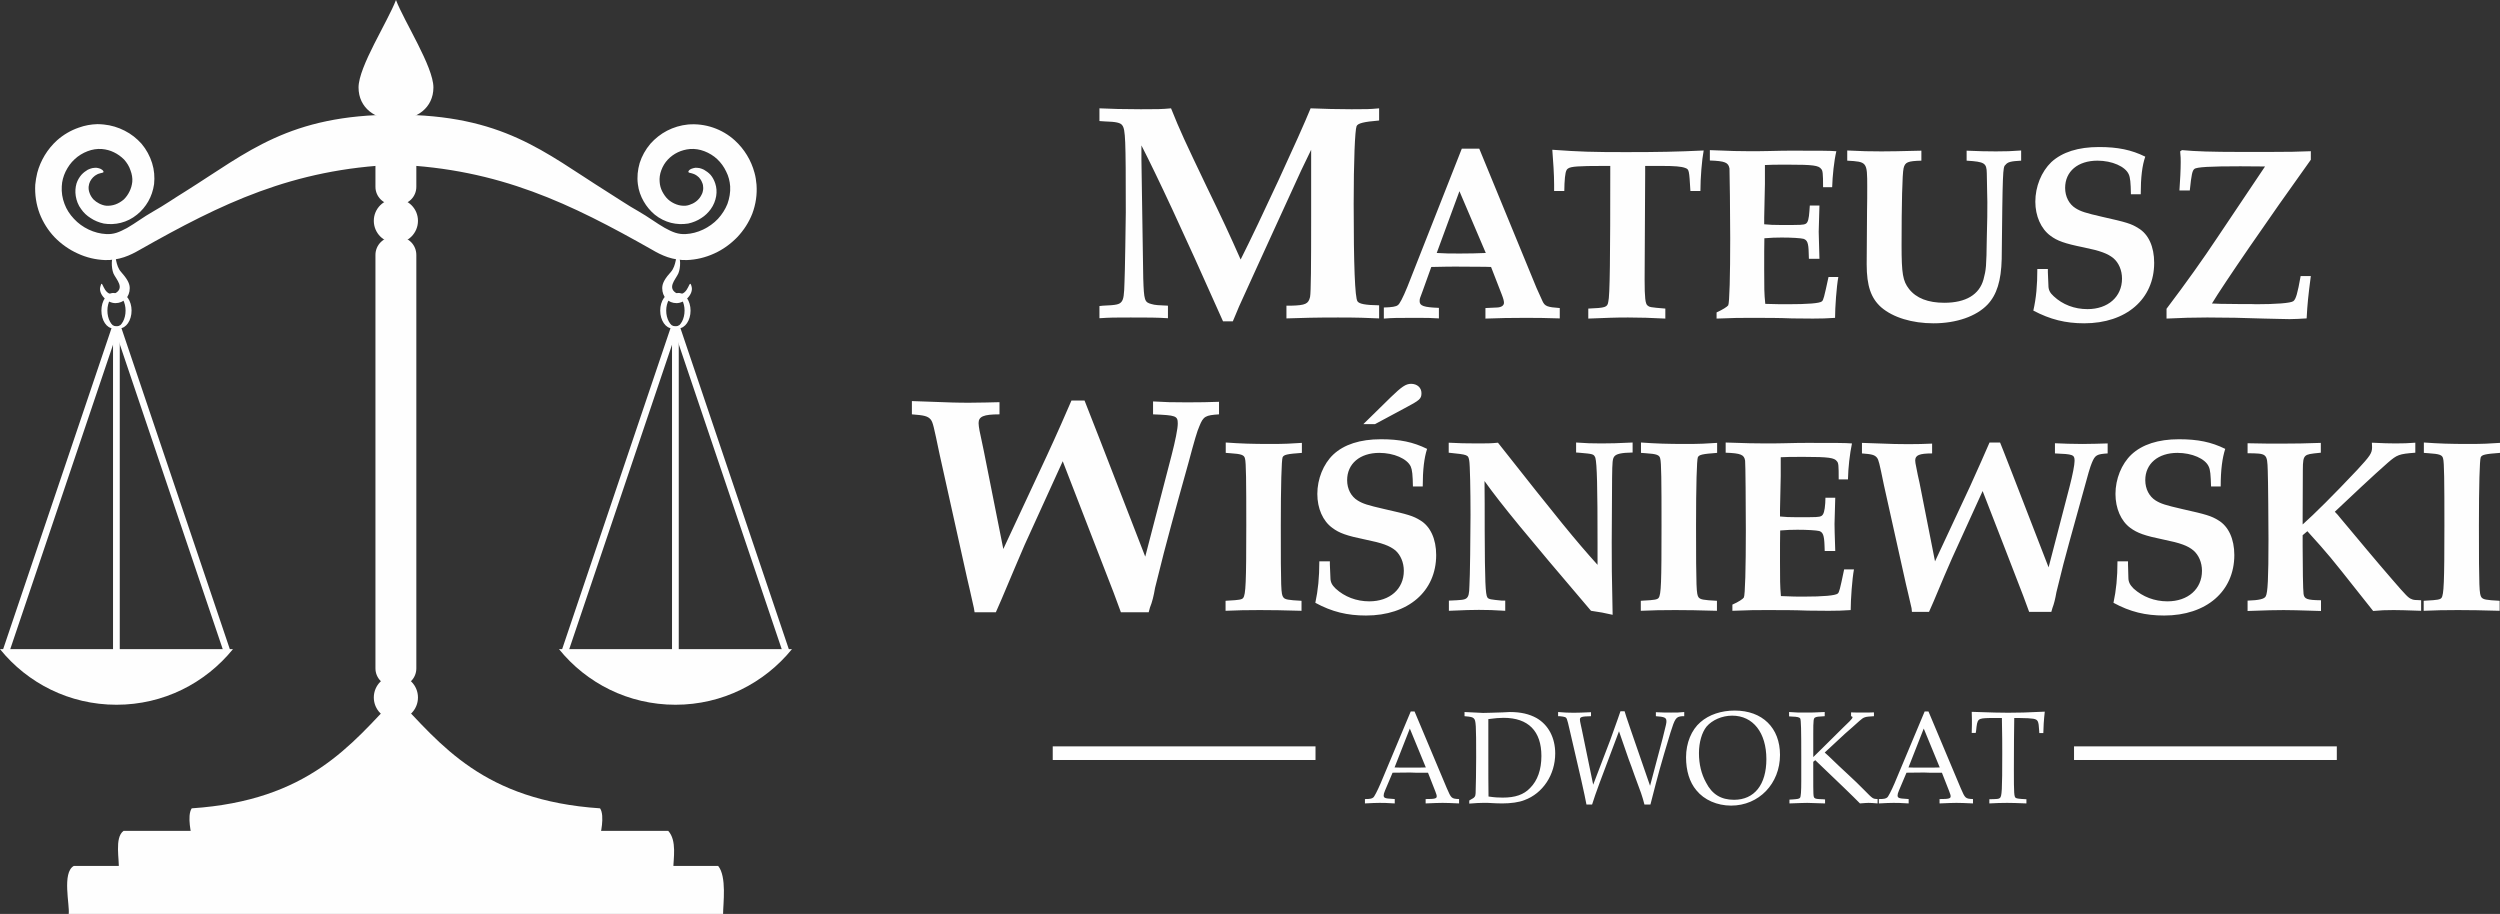
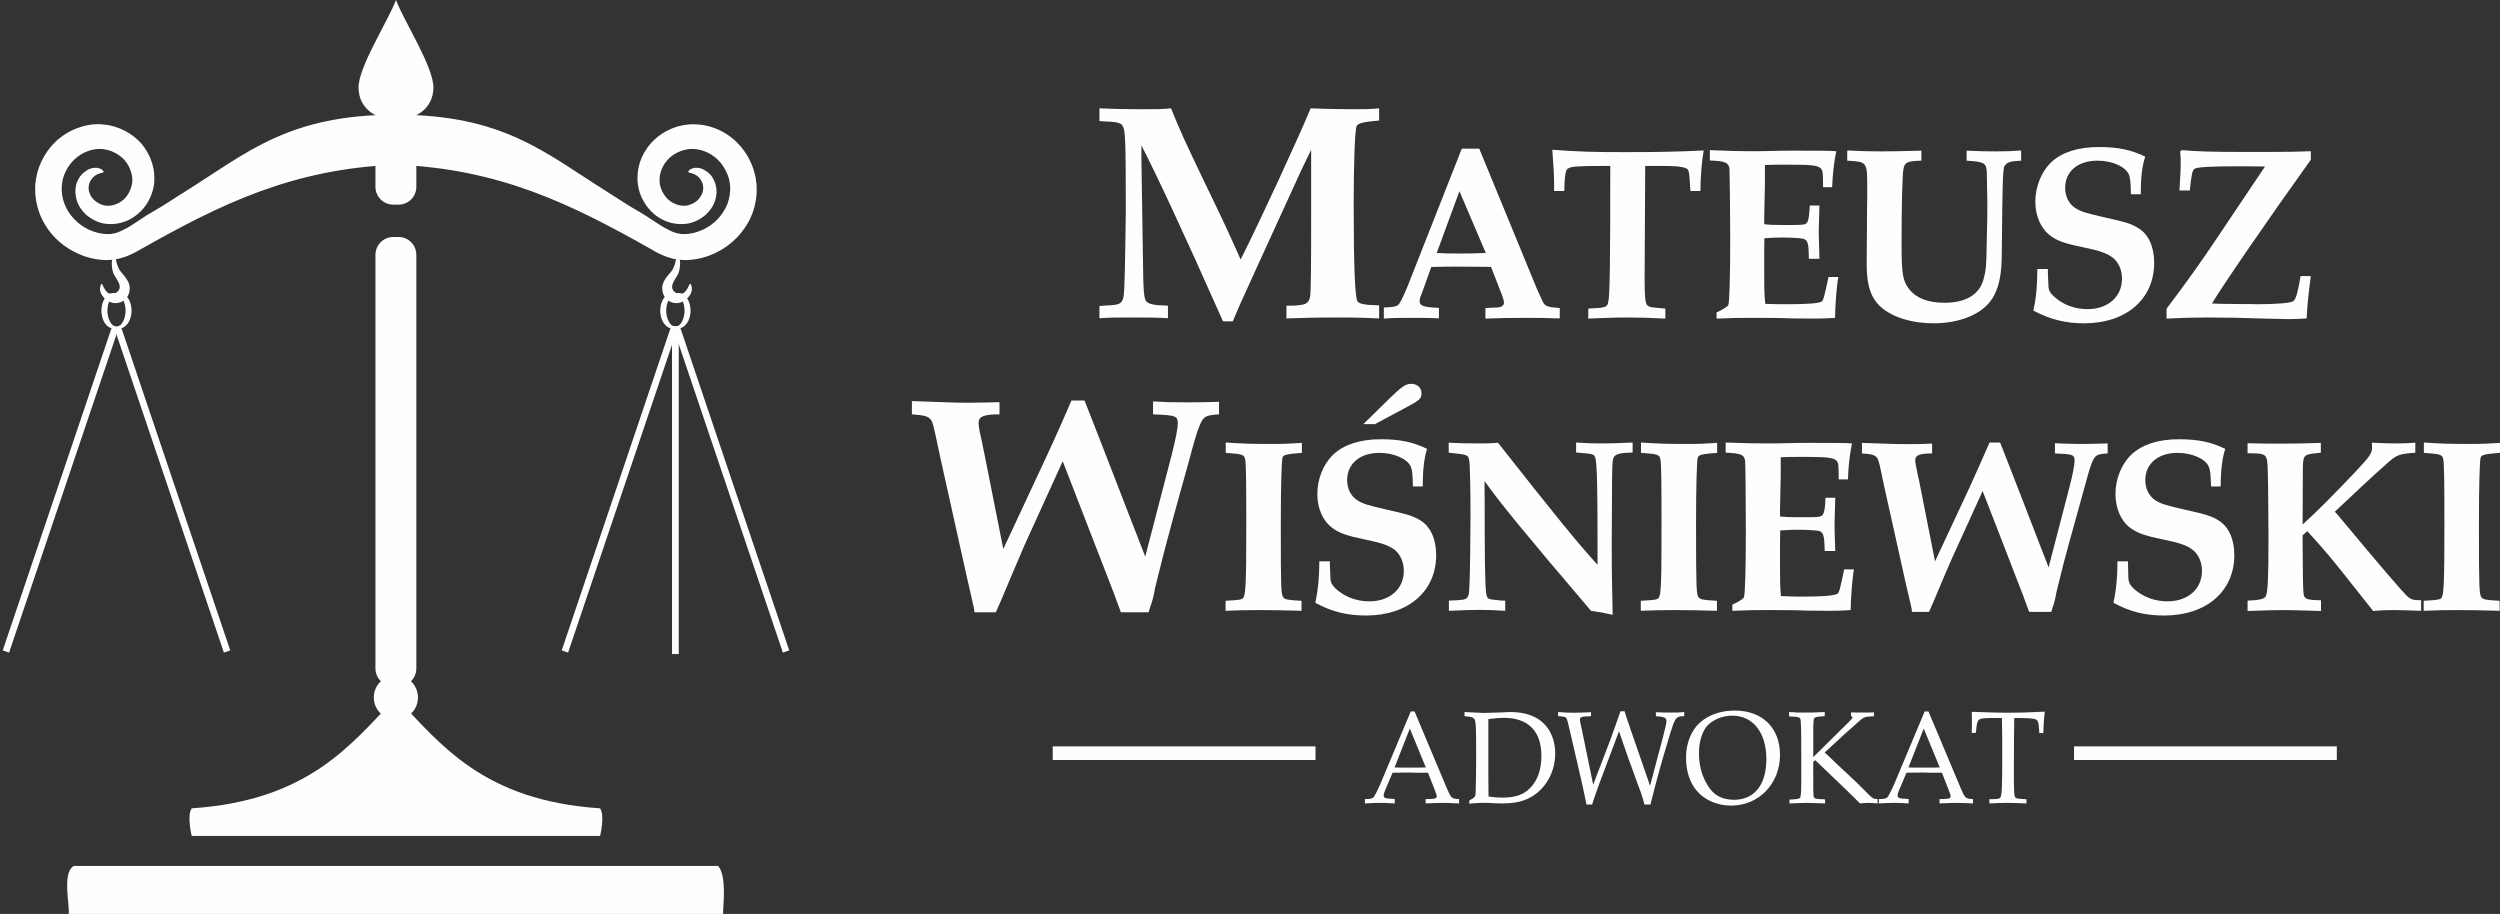
<svg xmlns="http://www.w3.org/2000/svg" xml:space="preserve" width="741.09mm" height="270.922mm" version="1.1" style="shape-rendering:geometricPrecision; text-rendering:geometricPrecision; image-rendering:optimizeQuality; fill-rule:evenodd; clip-rule:evenodd" viewBox="0 0 13757 5029">
  <rect x="0" y="0" width="13757" height="5029" fill="#333333" stroke="none" />
  <defs>
    <style type="text/css">
   
    .fil0 {fill:#FEFEFE}
    .fil1 {fill:#FEFEFE;fill-rule:nonzero}
   
  </style>
  </defs>
  <g id="Warstwa_x0020_1">
    <g id="_2512638682256">
      <g>
        <path class="fil0" d="M536 683c-35,1 -69,7 -102,19 -44,15 -85,39 -120,70 -53,48 -91,111 -109,179 -5,21 -9,43 -11,65 -3,54 5,108 24,159 19,49 47,93 82,130 37,38 81,69 128,90 47,22 98,34 150,36 37,1 72,-5 105,-16 33,-11 61,-26 87,-41 447,-253 840,-445 1409,-468 569,23 962,215 1409,468 25,15 54,30 86,41 33,11 69,17 106,16 51,-2 102,-14 150,-36 47,-21 90,-52 127,-90 35,-37 64,-81 83,-130 19,-51 27,-105 23,-159 -2,-22 -5,-44 -11,-65 -18,-68 -56,-131 -109,-179 -34,-31 -75,-55 -119,-70 -44,-15 -91,-21 -138,-17 -41,4 -80,16 -115,34 -35,18 -66,43 -92,72 -27,32 -47,68 -59,106 -11,38 -15,77 -10,116 4,35 16,67 32,95 16,28 37,53 61,73 27,22 58,37 89,45 32,8 64,9 95,4 27,-6 51,-16 72,-30 21,-13 38,-30 52,-49 16,-22 26,-48 30,-72 4,-25 2,-48 -5,-69 -6,-19 -15,-35 -26,-48 -11,-12 -24,-21 -36,-28 -8,-4 -16,-7 -24,-9 -8,-1 -15,-2 -22,-2 -7,1 -13,2 -18,4 -5,1 -10,4 -13,6 -6,4 -9,9 -9,12 0,3 3,5 7,6 5,1 11,2 19,5 3,1 6,2 10,4 7,3 14,9 22,16 5,6 11,13 15,22 4,8 8,18 8,28 2,11 0,23 -4,36 -5,12 -12,25 -22,35 -8,9 -19,17 -31,23 -13,6 -26,11 -40,12 -16,1 -33,-1 -49,-7 -17,-6 -34,-16 -47,-28 -13,-12 -23,-27 -32,-44 -8,-16 -13,-34 -14,-52 -2,-21 1,-43 9,-64 8,-22 20,-42 36,-59 15,-16 34,-30 55,-40 21,-10 44,-16 67,-18 26,-2 53,2 79,12 26,10 51,25 71,44 20,19 37,42 49,68 13,25 20,53 22,81 2,33 -4,66 -15,97 -12,30 -30,58 -52,82 -46,49 -113,81 -178,84 -18,1 -37,-1 -56,-7 -19,-6 -39,-16 -59,-27 -44,-25 -90,-60 -144,-91 -59,-33 -117,-73 -178,-111 -341,-214 -568,-421 -1157,-421 -589,0 -816,207 -1157,421 -62,38 -119,78 -178,111 -55,31 -100,66 -144,91 -21,11 -40,21 -59,27 -19,6 -38,8 -56,7 -66,-3 -133,-35 -178,-84 -23,-24 -41,-52 -52,-82 -12,-31 -17,-64 -15,-97 1,-28 9,-56 21,-81 13,-26 29,-49 50,-68 20,-19 45,-34 71,-44 26,-10 53,-14 79,-12 23,2 46,8 66,18 21,10 40,24 56,40 15,17 28,37 35,59 8,21 12,43 10,64 -2,18 -7,36 -15,52 -8,17 -19,32 -31,44 -14,12 -30,22 -47,28 -17,6 -34,8 -50,7 -13,-1 -27,-6 -39,-12 -12,-6 -23,-14 -32,-23 -9,-10 -17,-23 -21,-35 -5,-13 -6,-25 -5,-36 1,-10 4,-20 8,-28 5,-9 10,-16 16,-22 7,-7 15,-13 22,-16 3,-2 6,-3 9,-4 8,-3 15,-4 19,-5 5,-1 8,-3 8,-6 -1,-3 -3,-8 -10,-12 -3,-2 -7,-5 -12,-6 -5,-2 -11,-3 -19,-4 -6,0 -14,1 -21,2 -8,2 -17,5 -25,9 -12,7 -24,16 -35,28 -11,13 -21,29 -27,48 -6,21 -8,44 -4,69 4,24 13,50 30,72 13,19 31,36 52,49 21,14 45,24 72,30 30,5 63,4 94,-4 32,-8 62,-23 89,-45 25,-20 46,-45 62,-73 16,-28 27,-60 32,-95 4,-39 1,-78 -11,-116 -12,-38 -31,-74 -58,-106 -26,-29 -57,-54 -93,-72 -35,-18 -74,-30 -115,-34 -11,-1 -23,-2 -35,-2l0 0z" />
-         <path class="fil0" d="M0 3572c151,187 382,306 641,306 259,0 489,-119 641,-306l-1282 0z" />
-         <polygon class="fil1" points="622,3599 622,1796 659,1796 659,3599 " />
        <polygon class="fil1" points="1232,3591 628,1802 663,1790 1267,3579 " />
        <polygon class="fil1" points="15,3579 619,1790 654,1802 50,3591 " />
        <path class="fil0" d="M624 1612c-37,0 -66,44 -66,97 0,54 29,98 66,98 6,0 12,-2 17,-4 -29,-10 -50,-48 -50,-94 0,-45 21,-83 50,-94 -5,-1 -11,-3 -17,-3zm17 3c29,11 50,49 50,94 0,46 -21,84 -50,94 5,2 11,4 16,4 37,0 67,-44 67,-98 0,-53 -30,-97 -67,-97 -5,0 -11,2 -16,3z" />
        <path class="fil0" d="M629 1405c-18,8 -17,68 -5,99 14,33 70,83 2,114 -62,10 -61,-96 -74,-40 -11,40 37,90 83,90 46,0 79,-34 79,-83 0,-30 -21,-58 -48,-89 -31,-34 -27,-95 -37,-91l0 0z" />
-         <path class="fil0" d="M4358 3572c-152,187 -383,306 -641,306 -259,0 -490,-119 -641,-306l1282 0z" />
        <polygon class="fil1" points="3698,3599 3698,1796 3735,1796 3735,3599 " />
        <polygon class="fil1" points="3091,3579 3695,1790 3730,1802 3126,3591 " />
        <polygon class="fil1" points="4308,3591 3704,1802 3739,1790 4343,3579 " />
        <path class="fil0" d="M3733 1612c37,0 67,44 67,97 0,54 -30,98 -67,98 -6,0 -11,-2 -16,-4 29,-10 50,-48 50,-94 0,-45 -21,-83 -50,-94 5,-1 10,-3 16,-3zm-16 3c-29,11 -51,49 -51,94 0,46 22,84 51,94 -6,2 -11,4 -17,4 -37,0 -67,-44 -67,-98 0,-53 30,-97 67,-97 6,0 11,2 17,3z" />
        <path class="fil0" d="M3728 1405c19,8 18,68 5,99 -14,33 -69,83 -2,114 62,10 61,-96 75,-40 10,40 -37,90 -83,90 -46,0 -79,-34 -79,-83 0,-30 20,-58 48,-89 30,-34 27,-95 36,-91l0 0z" />
        <path class="fil0" d="M2179 0c-45,118 -206,367 -206,481 0,113 92,178 206,178 113,0 206,-65 206,-178 0,-114 -161,-363 -206,-481z" />
        <g>
          <path class="fil0" d="M2164 783l29 0c55,0 98,44 98,98l0 147c0,54 -43,98 -98,98l-29 0c-54,0 -98,-44 -98,-98l0 -147c0,-54 44,-98 98,-98l0 0zm0 0l0 0 0 0z" />
        </g>
        <path class="fil0" d="M2164 1304l29 0c55,0 98,44 98,99l0 2275c0,54 -43,98 -98,98l-29 0c-54,0 -98,-44 -98,-98l0 -2275c0,-55 44,-99 98,-99l0 0z" />
        <path class="fil0" d="M2179 3838c-247,259 -481,567 -1124,610 -28,41 0,152 0,152l2247 0c0,0 28,-111 0,-152 -643,-43 -876,-351 -1123,-610l0 0z" />
-         <path class="fil0" d="M680 4572l2997 0c49,53 28,154 28,210 -254,79 -3048,152 -3052,0 6,-46 -25,-173 27,-210l0 0z" />
        <path class="fil0" d="M406 4765l3546 0c48,59 27,208 27,264l-3601 0c7,-46 -38,-227 28,-264z" />
-         <path class="fil0" d="M2179 1094c67,0 121,54 121,121 0,67 -54,122 -121,122 -68,0 -122,-55 -122,-122 0,-67 54,-121 122,-121z" />
        <path class="fil0" d="M2179 3716c67,0 121,55 121,122 0,67 -54,122 -121,122 -68,0 -122,-55 -122,-122 0,-67 54,-122 122,-122z" />
      </g>
      <g id="_2512638682352">
        <path class="fil0" d="M6784 1768c12,-26 22,-54 34,-81 65,-144 131,-287 196,-430l146 -319 55 -114 0 62 0 172 0 131c0,273 -1,419 -6,445 -9,38 -25,46 -105,48l-25 0 0 70c92,-3 157,-5 284,-5 112,0 155,2 226,5l0 -72c-76,-1 -110,-8 -119,-22 -14,-19 -21,-199 -21,-536 0,-234 7,-406 16,-428 7,-16 40,-24 124,-31l0 -67c-52,5 -71,5 -152,5 -80,0 -149,-2 -225,-5 -60,148 -279,622 -385,832 -61,-138 -102,-226 -188,-403 -119,-249 -145,-304 -195,-429 -53,5 -77,5 -166,5 -99,0 -162,-2 -228,-5l0 70 30 2c62,2 86,7 96,22 17,24 19,72 19,480 0,29 -5,355 -7,378 -2,77 -5,98 -17,113 -12,14 -26,18 -102,21l-19 2 0 67c61,-4 83,-4 172,-4 97,0 142,0 205,4l0 -69c-50,-2 -72,-3 -91,-9 -38,-10 -41,-19 -45,-142l-10 -652 0 -79c88,172 219,451 449,968l54 0zm1260 -950l-299 759c-26,64 -44,97 -53,102 -9,8 -33,12 -77,13l0 61c49,-4 77,-4 164,-4 80,0 92,0 139,3l0 -58c-82,-3 -106,-11 -106,-36 0,-14 0,-14 17,-58l47 -131c86,-2 107,-2 135,-2l162 1 32 1 59 152c9,23 12,36 12,45 0,15 -14,25 -38,26l-43 2 -21 1 0 58c84,-3 133,-4 212,-4 76,0 104,0 197,3l0 -57c-69,-5 -82,-10 -95,-38 -11,-24 -25,-56 -33,-73l-315 -766 -96 0zm-13 234l145 340c-51,2 -86,3 -142,3 -54,0 -81,0 -128,-3l125 -340zm709 701c105,-4 145,-6 219,-6 70,0 123,2 205,6l0 -55c-85,-7 -87,-8 -98,-17 -12,-9 -16,-42 -16,-143l3 -579 0 -46 92 0c70,0 107,3 128,11 22,8 22,10 29,127l55 0c0,-72 8,-171 18,-223 -147,7 -249,9 -430,9 -183,0 -252,-2 -403,-13 5,64 10,137 10,192l0 35 56 0 1 -39c3,-56 7,-78 20,-85 15,-11 57,-14 192,-14l40 0c0,510 -2,715 -11,748 -5,30 -15,33 -110,37l0 55zm706 0c109,-4 117,-4 186,-4 91,0 153,0 230,3l114 1c51,0 73,-1 122,-4 0,-58 8,-171 18,-225l-54 0c-25,116 -28,126 -36,134 -12,11 -78,16 -190,16 -33,0 -56,0 -122,-2 -6,-59 -6,-88 -6,-189 0,-89 0,-121 1,-172 39,-3 61,-4 95,-4 55,0 104,3 120,7 21,7 28,22 29,80l1 30 58 0c-2,-95 -4,-125 -4,-149 0,-12 0,-12 4,-144l-53 0 -2 29c-3,44 -8,64 -20,71 -14,7 -22,7 -137,7 -42,0 -60,-1 -92,-4l0 -37 4 -185 0 -104c41,-2 48,-2 130,-2 133,0 166,4 180,24 8,9 10,22 10,100l50 0c2,-63 10,-142 23,-198 -35,-3 -98,-3 -243,-3 -23,0 -67,0 -133,2 -42,1 -73,1 -97,1 -56,0 -108,-1 -223,-6l0 57c84,3 102,11 108,44 1,11 4,257 4,384 0,204 -4,358 -11,369 -6,8 -29,23 -64,39l0 34zm719 -869c109,6 110,7 110,142 0,43 0,87 -1,132 -2,219 -2,219 -2,296 0,120 24,187 80,237 65,56 170,88 288,88 125,0 235,-38 297,-103 51,-54 75,-131 78,-251 5,-482 6,-506 20,-517 13,-17 30,-21 87,-24l0 -56c-55,4 -83,5 -139,5 -51,0 -95,-1 -161,-4l0 55c99,6 110,13 111,69l2 109c1,25 1,47 1,49 0,51 0,102 -3,199 -2,158 -4,174 -18,227 -23,84 -97,129 -216,129 -89,0 -154,-25 -194,-76 -34,-44 -41,-83 -41,-240 0,-225 4,-394 11,-424 8,-34 23,-40 98,-42l0 -55c-119,3 -173,4 -219,4 -64,0 -110,-1 -189,-5l0 56zm1046 596c0,90 -6,159 -22,229 93,49 177,70 280,70 231,0 385,-133 385,-333 0,-88 -31,-158 -88,-191 -38,-24 -64,-32 -198,-62 -91,-21 -117,-29 -146,-47 -36,-22 -58,-64 -58,-112 0,-91 70,-150 178,-150 80,0 153,32 172,75 8,17 11,46 12,110l54 0c0,-93 8,-159 25,-207 -77,-38 -152,-53 -255,-53 -114,0 -202,28 -262,83 -55,53 -88,135 -88,218 0,78 31,149 83,187 37,28 78,43 182,64 93,19 133,34 165,60 29,25 47,66 47,112 0,100 -77,168 -190,168 -72,0 -137,-25 -186,-71 -21,-19 -29,-35 -29,-60l-3 -72 0 -18 -58 0zm1449 39c-17,96 -26,127 -40,138 -14,11 -98,17 -205,17 0,0 -13,0 -31,-1l-66 0c-108,-1 -108,-1 -146,-3 61,-102 310,-465 544,-791l0 -47c-70,3 -125,4 -228,4l-159 0c-159,0 -248,-3 -322,-10l-10 7c3,28 3,44 3,58 0,43 -3,98 -7,157l57 0c9,-89 14,-109 25,-118 11,-11 88,-15 253,-15 30,0 30,0 136,1l-263 392c-75,113 -170,247 -279,391l0 54c84,-4 146,-6 224,-6 97,0 207,2 315,6 65,1 106,3 138,3 30,0 58,-2 94,-4 4,-79 9,-126 23,-233l-56 0zm-7180 1850c24,-53 25,-57 105,-246l53 -124 210 -461 156 403c133,340 143,370 164,428l153 0 7 -26c12,-29 21,-65 28,-108l48 -191c26,-97 41,-159 136,-498 32,-120 48,-175 60,-201 22,-55 34,-60 108,-65l0 -69c-62,2 -100,3 -175,3 -83,0 -121,-1 -188,-5l0 71c126,5 136,8 136,51 0,28 -14,97 -34,174l-145 558 -249 -642c-54,-138 -81,-208 -85,-217l-72 0c-22,52 -84,193 -136,305l-239 512 -107 -538c-8,-36 -15,-74 -24,-114 -3,-17 -5,-31 -5,-41 0,-36 27,-48 115,-48l0 -67c-60,1 -94,3 -162,3 -75,0 -75,0 -320,-9l0 73c69,5 88,10 104,29 12,17 15,31 48,189l151 680 16 69 22 98 4 24 117 0zm1264 -8c74,-3 107,-4 188,-4 73,0 122,1 230,4l0 -55c-75,-4 -91,-7 -100,-19 -13,-17 -14,-44 -14,-396 0,-217 4,-362 10,-375 7,-14 24,-18 106,-24l0 -55c-57,4 -95,6 -171,6 -107,0 -161,-2 -248,-8l0 57 26 2c59,4 76,9 80,30 6,19 7,125 7,367 0,315 -3,381 -17,399 -6,9 -22,12 -83,15l-14 1 0 55zm516 -272c0,89 -7,158 -22,228 92,50 176,70 279,70 232,0 386,-133 386,-333 0,-88 -32,-158 -88,-191 -39,-24 -65,-32 -198,-62 -91,-21 -117,-29 -146,-47 -36,-22 -58,-63 -58,-112 0,-90 70,-150 177,-150 80,0 153,32 173,75 8,18 11,47 12,110l54 0c0,-92 8,-158 24,-207 -77,-38 -151,-53 -254,-53 -115,0 -203,29 -262,84 -55,52 -88,135 -88,217 0,79 30,149 83,187 37,28 78,43 181,64 94,19 134,34 166,60 28,25 46,66 46,112 0,100 -77,168 -190,168 -71,0 -136,-25 -185,-70 -21,-20 -29,-36 -29,-61l-3 -72 0 -17 -58 0zm306 -755l162 -87c85,-45 94,-52 94,-84 0,-30 -24,-51 -57,-51 -29,0 -52,16 -111,73l-152 149 64 0zm407 1027c94,-4 121,-5 165,-5 46,0 83,1 145,5l0 -56 -18 0c-61,-6 -72,-7 -80,-17 -11,-16 -14,-88 -15,-369 0,-122 0,-180 -1,-272 93,130 228,294 586,714 55,8 65,10 119,22 -5,-227 -5,-279 -5,-399l2 -353c1,-95 3,-106 12,-119 11,-14 37,-21 101,-22l0 -55c-86,4 -120,5 -172,5 -53,0 -84,-1 -139,-5l0 55 16 1c79,7 81,7 90,28 9,33 12,161 12,476l0 113c-121,-134 -216,-251 -548,-672 -40,4 -59,4 -114,4 -61,0 -104,-1 -157,-4l0 55c107,11 107,11 113,44 4,18 7,163 7,299 0,96 -3,355 -6,388 -1,47 -5,59 -15,69 -12,10 -26,11 -98,14l0 56zm1056 0c74,-3 107,-4 189,-4 73,0 121,1 230,4l0 -55c-76,-4 -91,-7 -101,-19 -12,-17 -14,-44 -14,-396 0,-217 4,-362 10,-375 7,-14 25,-18 106,-24l0 -55c-56,4 -95,6 -171,6 -107,0 -161,-2 -248,-8l0 57 27 2c59,4 75,9 79,30 6,19 7,125 7,367 0,315 -2,381 -16,399 -7,9 -22,12 -84,15l-14 1 0 55zm504 0c109,-4 117,-4 186,-4 91,0 153,0 230,3l114 1c51,0 73,-1 121,-4 0,-58 8,-171 18,-224l-54 0c-24,115 -27,125 -35,133 -13,11 -79,17 -190,17 -33,0 -57,0 -123,-3 -5,-59 -5,-88 -5,-189 0,-89 0,-121 1,-172 38,-3 61,-4 95,-4 55,0 103,3 120,7 20,7 27,22 29,80l1 30 58 0c-3,-95 -4,-125 -4,-149 0,-12 0,-12 4,-144l-54 0 -1 29c-3,44 -9,64 -21,71 -14,7 -22,7 -136,7 -43,0 -61,-1 -92,-4l0 -37 4 -185 0 -104c41,-2 48,-2 129,-2 134,0 167,5 180,24 9,9 10,22 10,100l51 0c1,-63 10,-141 22,-198 -34,-3 -98,-3 -242,-3 -24,0 -68,0 -134,2 -41,1 -73,1 -96,1 -57,0 -109,-1 -223,-5l0 56c84,3 102,11 107,44 2,11 4,258 4,384 0,204 -4,358 -11,369 -5,8 -29,24 -63,39l0 34zm1082 6c19,-43 21,-46 84,-197l43 -99 168 -369 125 322c106,272 114,296 131,343l122 0 6 -21c9,-23 16,-52 22,-87l38 -153c21,-77 33,-126 109,-397 26,-97 39,-141 48,-162 18,-44 28,-48 87,-52l0 -55c-49,1 -80,3 -140,3 -66,0 -97,-2 -150,-4l0 56c100,4 108,7 108,41 0,22 -11,78 -27,140l-116 446 -199 -514c-43,-110 -65,-167 -68,-173l-58 0c-18,41 -67,154 -108,243l-192 411 -85 -431c-7,-29 -13,-60 -19,-91 -3,-14 -5,-25 -5,-33 0,-29 22,-39 93,-39l0 -54c-49,2 -76,3 -130,3 -60,0 -60,0 -256,-7l0 58c55,4 70,8 83,24 9,13 12,24 38,151l121 544 13 55 18 78 2 20 94 0zm1037 -278c0,89 -7,158 -22,228 92,50 176,70 279,70 232,0 386,-133 386,-333 0,-88 -32,-158 -88,-191 -39,-24 -65,-32 -199,-62 -91,-21 -117,-29 -146,-47 -35,-22 -57,-63 -57,-112 0,-90 70,-150 177,-150 80,0 153,32 172,75 9,18 11,47 13,110l53 0c0,-92 9,-158 25,-207 -77,-38 -151,-53 -255,-53 -114,0 -202,29 -261,84 -55,52 -88,135 -88,217 0,79 30,149 82,187 38,28 79,43 182,64 94,19 134,34 165,60 29,25 47,66 47,112 0,100 -77,168 -190,168 -71,0 -136,-25 -186,-70 -20,-20 -29,-36 -29,-61l-2 -72 0 -17 -58 0zm1045 -166c121,134 126,141 285,342l77 97c42,-4 67,-5 113,-5 31,0 62,1 151,4l0 -58c-33,-1 -43,-1 -54,-7 -15,-5 -30,-20 -104,-106 -88,-101 -183,-216 -287,-340 -9,-12 -19,-23 -30,-34 74,-70 216,-204 293,-271 50,-43 60,-47 150,-54l0 -55c-42,3 -64,4 -108,4 -40,0 -66,-1 -131,-4 1,12 1,19 1,25 0,33 -11,48 -82,125 -132,140 -234,241 -300,300l0 -45 1 -252c0,-54 3,-69 14,-80 12,-10 24,-12 85,-18l0 -54c-87,3 -140,4 -212,4 -73,0 -106,0 -191,-2l0 55c107,1 108,1 111,96 2,44 4,300 4,377 0,218 -4,294 -15,314 -7,15 -37,22 -100,24l0 57c111,-4 148,-5 199,-5 37,0 77,1 205,5l0 -59c-78,-1 -92,-7 -96,-35 -3,-17 -5,-155 -5,-261l0 -62 26 -22zm640 438c74,-3 107,-4 188,-4 73,0 122,1 230,4l0 -55c-75,-4 -90,-7 -100,-19 -12,-17 -14,-44 -14,-396 0,-217 4,-362 10,-375 7,-14 25,-18 106,-24l0 -55c-57,4 -95,6 -171,6 -107,0 -161,-2 -248,-8l0 57 26 2c60,4 76,9 80,30 6,19 7,125 7,367 0,315 -3,381 -16,399 -7,9 -22,12 -84,15l-14 1 0 55z" />
        <path class="fil0" d="M7763 3915l-166 396c-17,40 -36,76 -40,77 -7,6 -15,9 -46,9l0 24c42,-2 56,-3 80,-3 24,0 36,0 84,3l0 -24 -12 -1c-41,-2 -49,-5 -49,-19 0,-6 2,-15 8,-28l41 -97 97 -1 29 1 57 0 12 0 40 102c6,17 8,21 8,28 0,12 -10,15 -61,15l0 24c52,-2 69,-3 93,-3 25,0 43,1 91,3l0 -24c-42,-2 -43,-3 -68,-61l-177 -421 -21 0zm-5 94l88 214c-26,1 -38,1 -98,1 -37,0 -53,0 -74,-1l84 -214zm327 413c33,-3 61,-4 75,-4 8,0 14,0 27,0 24,2 68,3 79,3 47,0 92,-6 122,-18 102,-37 170,-140 170,-257 0,-86 -37,-157 -103,-195 -40,-22 -86,-33 -147,-33 -9,0 -23,1 -39,2 -41,1 -83,3 -108,3 -23,-1 -30,-1 -102,-5l0 23c36,3 43,5 51,12 12,11 13,36 13,214l-1 112c-1,57 -2,86 -2,86 -1,18 -5,24 -27,35l-8 5 0 17zm106 -39c-1,-61 -1,-134 -1,-218 0,-101 0,-172 0,-208 38,-5 59,-7 84,-7 136,0 208,73 208,210 0,75 -21,135 -62,176 -35,37 -82,53 -151,53 -24,0 -44,-1 -78,-6zm570 44c9,-28 23,-71 42,-121l106 -282 53 153c11,28 21,57 32,88 36,96 43,115 55,162l33 0c47,-183 51,-199 110,-395 25,-80 31,-88 64,-91l12 0 0 -23c-25,3 -42,3 -72,3 -29,0 -45,0 -84,-2l0 22c47,3 58,8 58,27 0,12 0,12 -21,96l-69 260 -104 -301c-30,-88 -30,-88 -36,-109l-23 0c-2,8 -21,60 -56,158l-94 246 -63 -306 -4 -18c-5,-23 -6,-28 -6,-35 0,-14 11,-17 61,-18l0 -22c-50,2 -68,3 -95,3 -30,0 -52,-1 -86,-4l0 23 10 0c27,3 34,5 38,15 4,12 8,26 15,58l65 281c14,61 23,106 28,132l31 0zm785 -517c-74,0 -141,22 -189,64 -49,42 -79,114 -79,193 0,74 19,137 57,182 43,53 114,84 191,84 153,0 269,-121 269,-279 0,-149 -97,-244 -249,-244zm-14 28c115,0 188,94 188,239 0,141 -66,224 -178,224 -71,0 -121,-30 -154,-95 -26,-47 -39,-101 -39,-162 0,-59 16,-114 42,-146 31,-36 85,-60 141,-60zm457 245c127,121 209,200 246,238 28,-2 36,-3 47,-3 14,0 25,1 50,3l0 -24c-26,-1 -26,-1 -73,-49 -28,-28 -57,-57 -88,-85 -37,-34 -74,-69 -110,-104 -7,-6 -14,-12 -20,-18 6,-6 43,-40 112,-104 26,-22 52,-46 79,-70 25,-22 29,-23 80,-26l0 -21c-24,1 -36,1 -62,1 -25,0 -38,0 -64,-1l0 21c5,1 8,3 8,6 0,4 -6,12 -16,22 -12,11 -24,23 -36,35 -94,93 -148,147 -164,162l0 -19 0 -106c0,-83 1,-90 13,-94 7,-3 13,-4 50,-6l0 -23c-55,3 -77,3 -101,3 -31,1 -53,0 -95,-3l0 24 16 1c30,1 40,4 45,10 5,8 6,63 6,212l0 79 0 54c0,56 -2,87 -7,92 -5,6 -14,7 -41,9l-17 1 0 21c60,-2 79,-3 98,-3 5,0 37,1 98,3l0 -22 -11 -1c-35,-1 -40,-2 -47,-7 -7,-7 -7,-14 -7,-132l0 -67 11 -9zm602 -268l-166 396c-17,40 -36,76 -40,77 -7,6 -15,9 -46,9l0 24c42,-2 56,-3 80,-3 24,0 36,0 84,3l0 -24 -12 -1c-41,-2 -49,-5 -49,-19 0,-6 2,-15 8,-28l41 -97 97 -1 29 1 57 0 12 0 40 102c6,17 8,21 8,28 0,12 -10,15 -61,15l0 24c52,-2 69,-3 93,-3 25,0 43,1 91,3l0 -24c-42,-2 -43,-3 -68,-61l-177 -421 -21 0zm-5 94l88 214c-26,1 -38,1 -98,1 -37,0 -53,0 -74,-1l84 -214zm361 412c41,-2 62,-3 98,-3 29,0 52,1 106,3l0 -23c-43,-2 -51,-4 -58,-7 -10,-6 -11,-21 -11,-158 0,-135 1,-199 2,-282l30 0c48,1 51,1 75,4 26,5 29,13 32,64l1 15 22 0c0,-26 3,-75 8,-118 -100,5 -149,6 -202,6 -50,0 -76,-1 -200,-5 1,18 1,27 1,39l0 33c-1,27 -1,27 -1,44l22 0 2 -11c7,-69 8,-69 75,-71l67 0c2,98 2,145 2,194 0,204 -2,238 -13,246 -7,6 -14,6 -58,7l0 23z" />
        <polygon class="fil0" points="5793,4107 7239,4107 7239,4182 5793,4182 " />
        <polygon class="fil0" points="11413,4107 12859,4107 12859,4182 11413,4182 " />
      </g>
    </g>
  </g>
</svg>